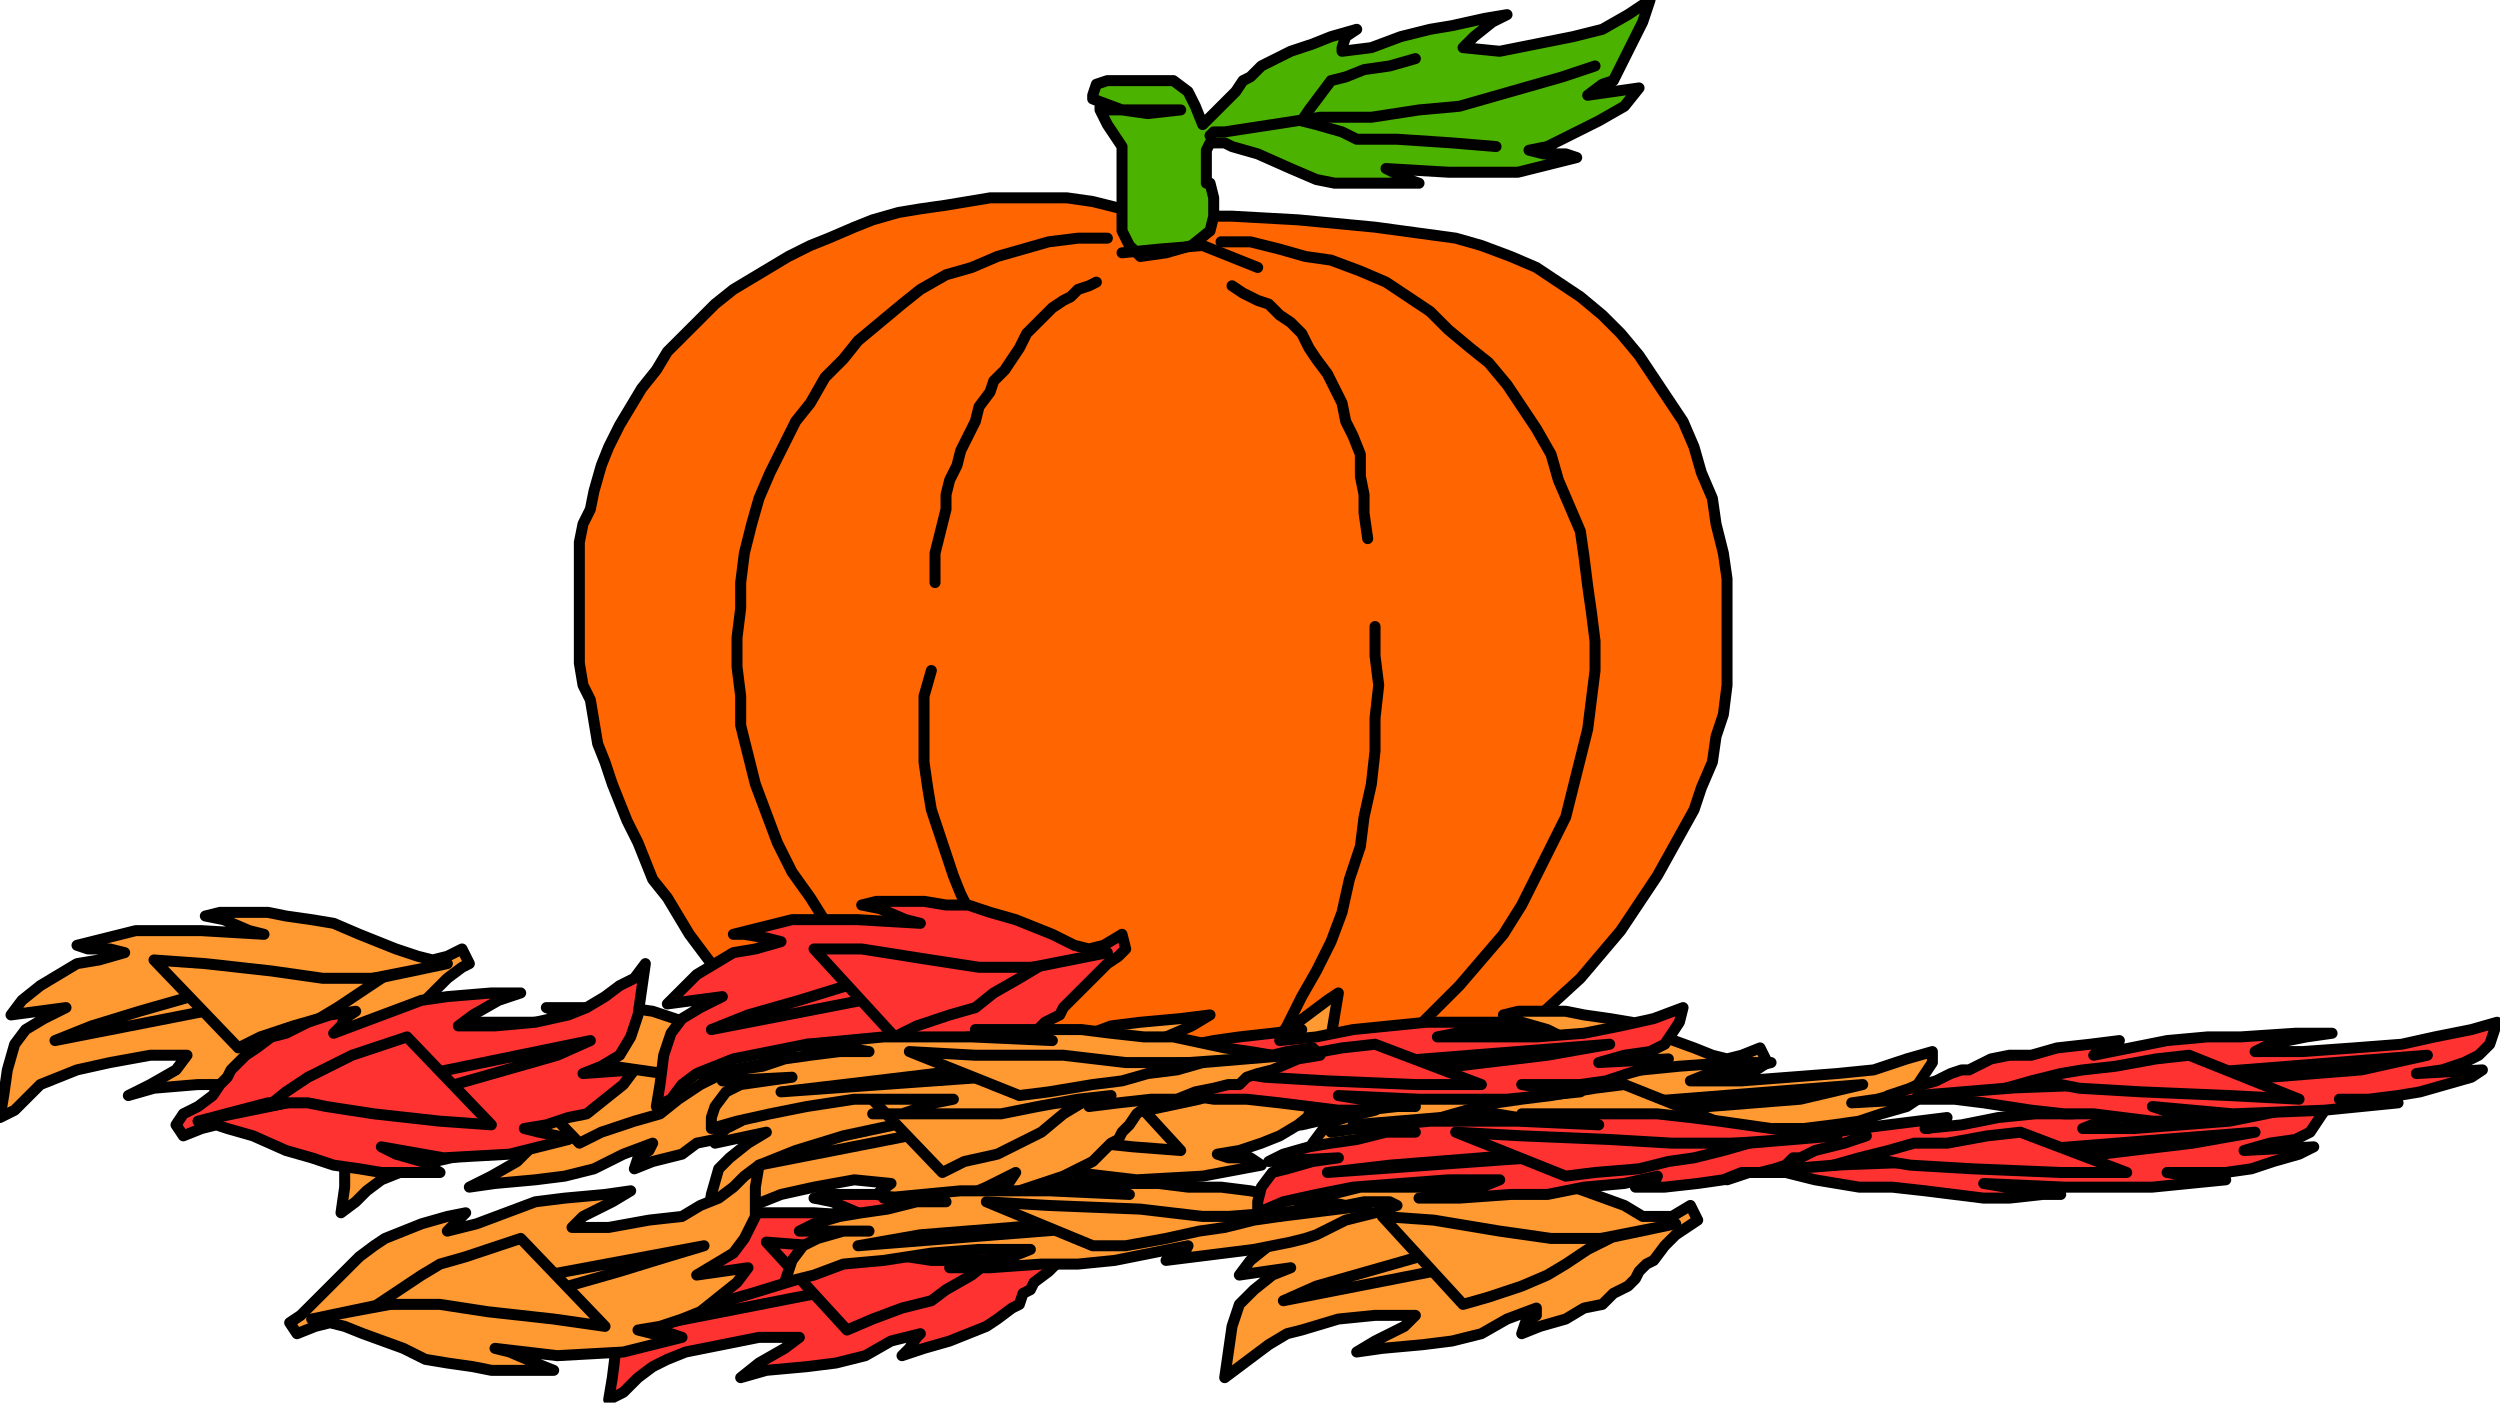
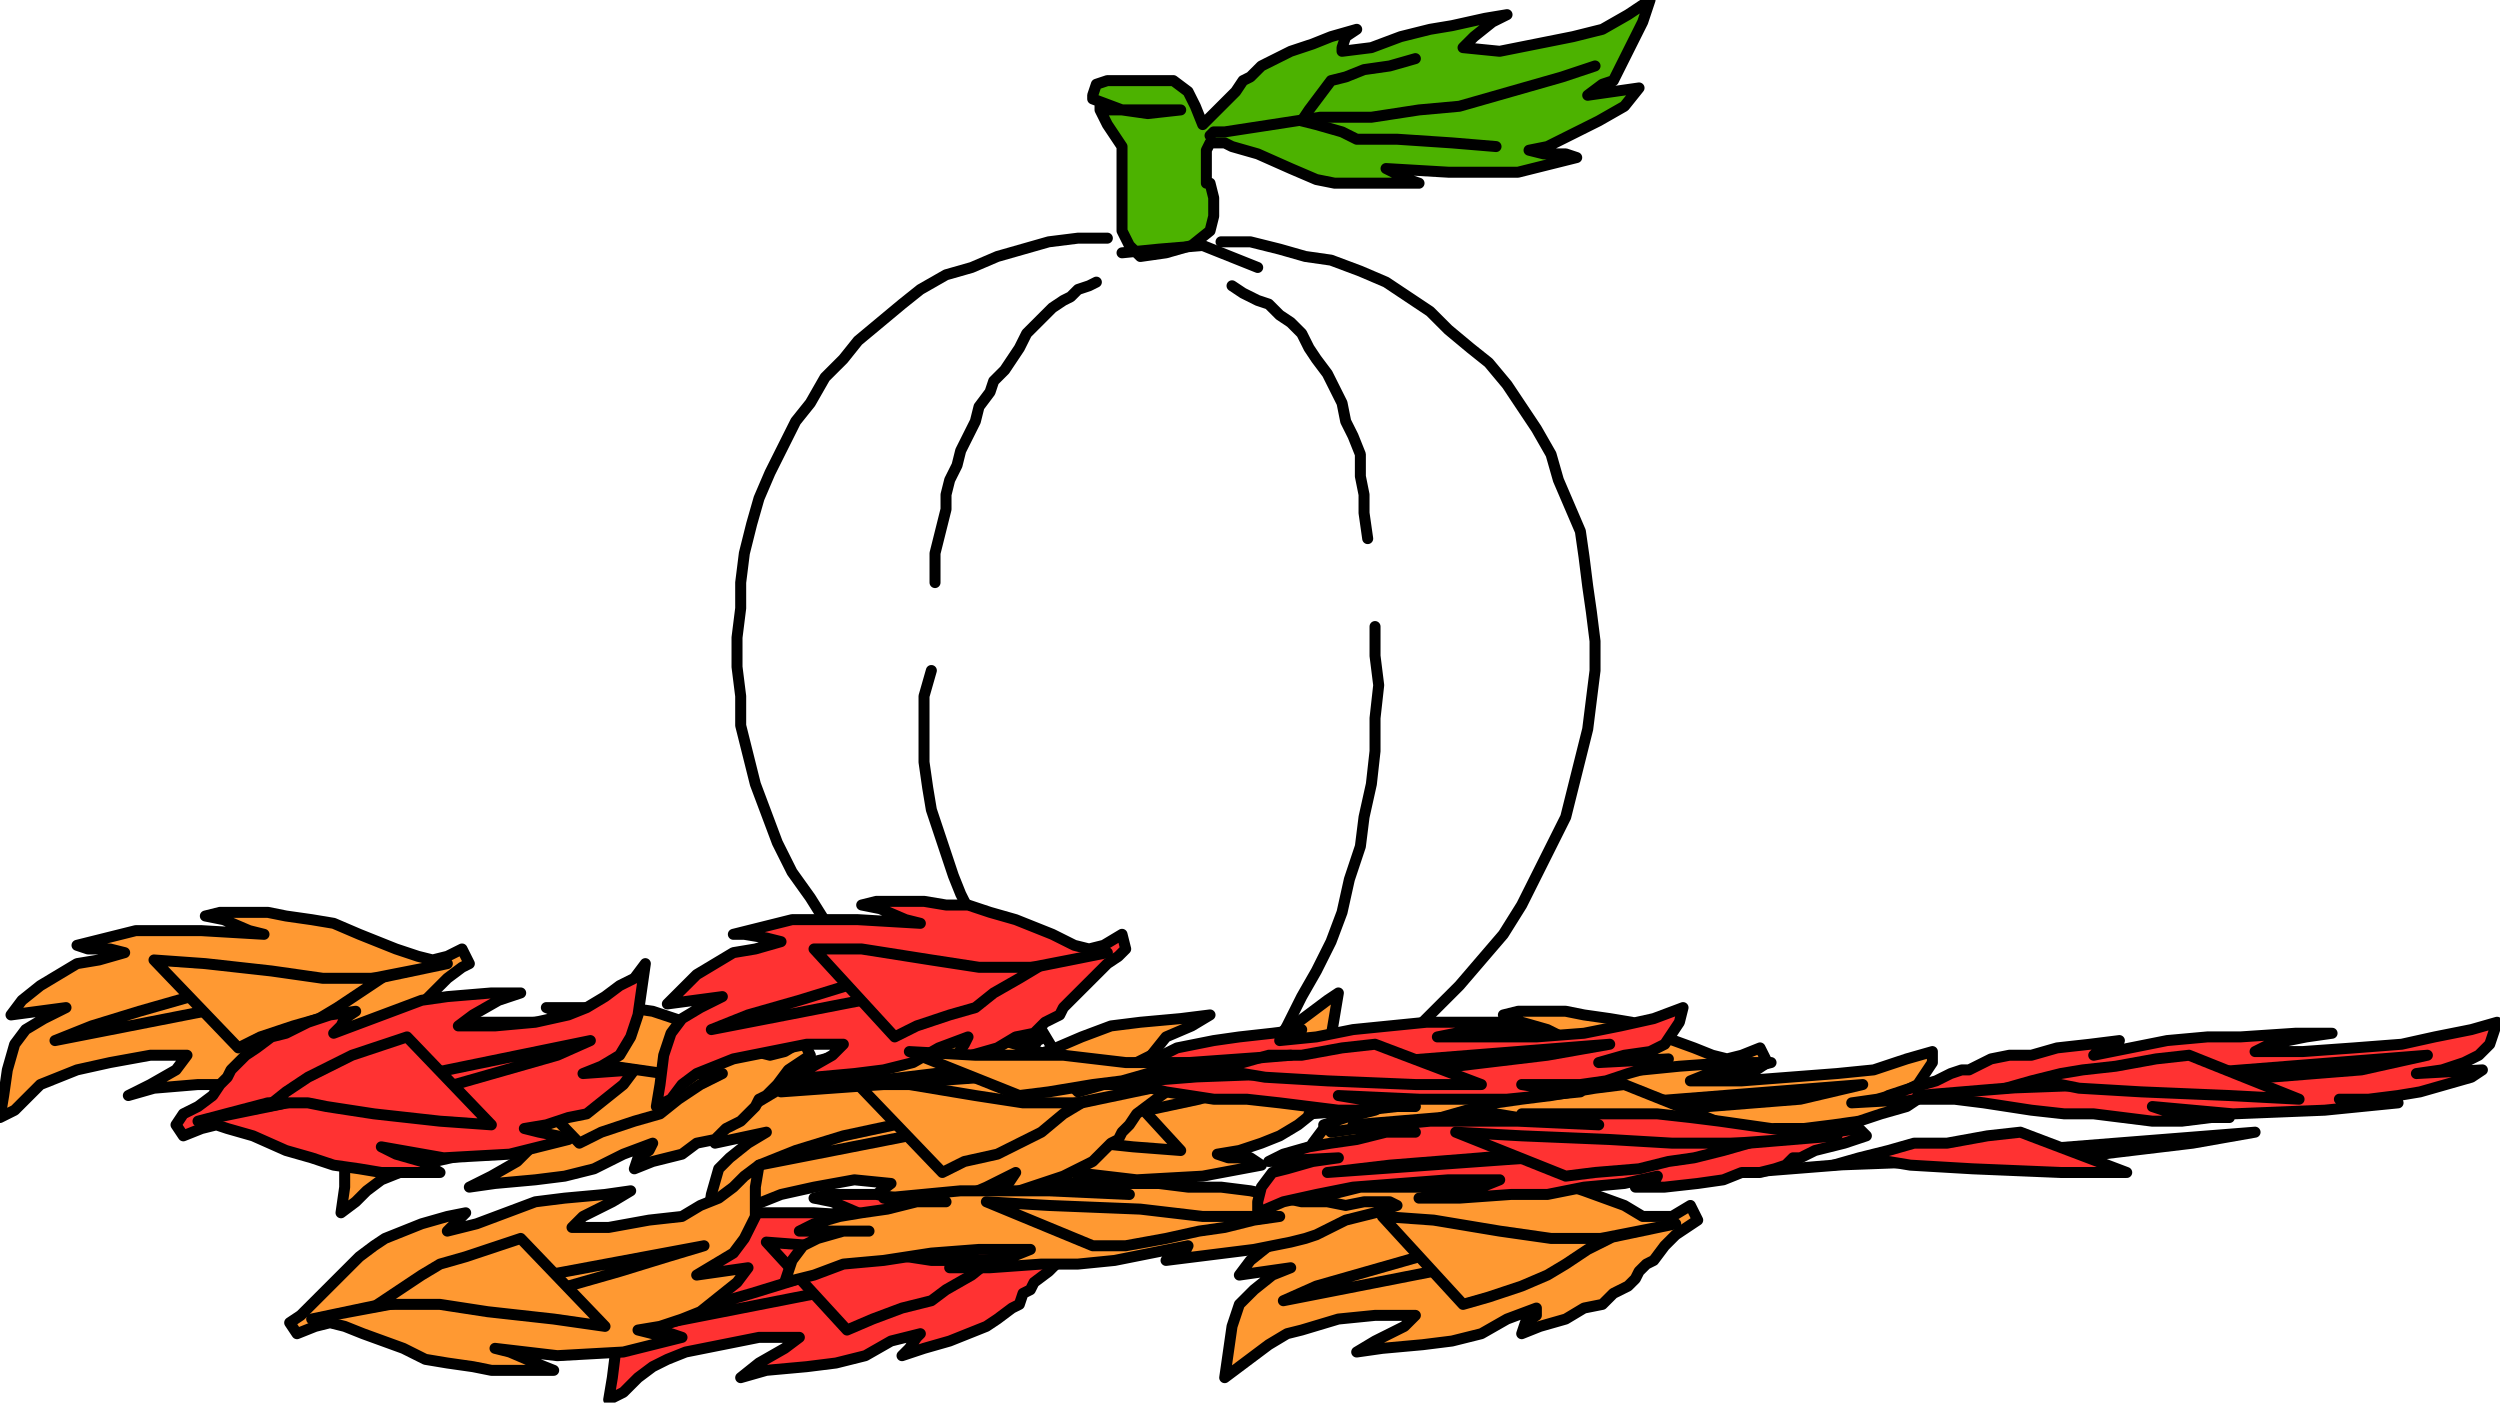
<svg xmlns="http://www.w3.org/2000/svg" xmlns:ns1="http://sodipodi.sourceforge.net/DTD/sodipodi-0.dtd" xmlns:ns2="http://www.inkscape.org/namespaces/inkscape" version="1.0" width="144.272mm" height="80.941mm" id="svg129" ns1:docname="STDA1640.WMF">
  <ns1:namedview pagecolor="#ffffff" bordercolor="#666666" borderopacity="1" objecttolerance="10" gridtolerance="10" guidetolerance="10" ns2:pageopacity="0" ns2:pageshadow="2" ns2:window-width="640" ns2:window-height="480" id="namedview131" />
  <defs id="defs3">
    <pattern id="WMFhbasepattern" patternUnits="userSpaceOnUse" width="6" height="6" x="0" y="0" />
  </defs>
-   <path style="fill:#ff6500;fill-rule:evenodd;fill-opacity:1;stroke:#000000;stroke-width:2.399px;stroke-linecap:round;stroke-linejoin:round;stroke-miterlimit:4;stroke-dasharray:none;stroke-opacity:1;" d="  M 255.925,47.95   L 250.326,46.351   L 244.728,45.552   L 238.33,43.954   L 232.732,43.155   L 227.133,43.155   L 222.335,43.155   L 215.937,43.155   L 211.138,43.954   L 206.339,44.753   L 200.741,45.552   L 195.942,46.351   L 190.344,47.95   L 186.345,49.548   L 180.747,51.946   L 176.748,53.544   L 171.949,55.941   L 167.951,58.339   L 163.952,60.736   L 159.953,63.134   L 155.954,66.33   L 152.755,69.527   L 148.756,73.523   L 145.557,76.72   L 143.158,80.715   L 139.959,84.711   L 137.56,88.707   L 135.16,92.703   L 132.761,97.498   L 131.161,101.494   L 129.562,107.088   L 129.562,107.088   L 128.762,111.084   L 127.163,114.28   L 126.363,118.276   L 126.363,123.071   L 126.363,127.067   L 126.363,131.063   L 126.363,135.858   L 126.363,139.853   L 126.363,144.648   L 127.163,149.443   L 128.762,152.64   L 129.562,157.435   L 130.362,162.23   L 131.961,166.226   L 133.561,171.021   L 135.16,175.017   L 136.76,179.012   L 139.159,183.807   L 140.759,187.803   L 142.358,191.799   L 145.557,195.795   L 147.957,199.791   L 150.356,203.786   L 152.755,206.983   L 155.154,210.18   L 158.353,213.376   L 161.553,216.573   L 164.752,219.77   L 167.951,222.966   L 171.15,226.163   L 174.349,228.56   L 177.548,230.159   L 180.747,233.355   L 183.946,234.954   L 187.145,236.552   L 191.144,238.15   L 194.343,239.749   L 198.342,239.749   L 202.341,241.347   L 202.341,241.347   L 208.739,242.146   L 215.937,242.945   L 224.734,244.544   L 233.531,246.142   L 243.129,246.142   L 253.526,246.941   L 263.123,246.941   L 274.319,246.142   L 283.917,245.343   L 294.314,242.945   L 305.51,239.749   L 315.907,234.954   L 325.504,229.36   L 335.102,222.167   L 344.699,213.376   L 353.496,202.987   L 361.494,191   L 369.491,176.615   L 369.491,176.615   L 371.091,171.82   L 373.49,166.226   L 374.29,160.632   L 375.89,155.837   L 376.689,149.443   L 376.689,143.849   L 376.689,138.255   L 376.689,131.862   L 376.689,126.268   L 375.89,120.674   L 374.29,114.28   L 373.49,108.686   L 371.091,103.092   L 369.491,97.498   L 367.092,91.904   L 363.893,87.109   L 360.694,82.314   L 357.495,77.519   L 353.496,72.724   L 349.497,68.728   L 344.699,64.732   L 339.9,61.535   L 335.102,58.339   L 329.503,55.941   L 323.105,53.544   L 317.507,51.946   L 317.507,51.946   L 299.912,49.548   L 283.117,47.95   L 268.721,47.151   L 259.124,47.151   L 255.925,47.95  z " id="path5" />
  <path style="fill:none;stroke:#000000;stroke-width:2.399px;stroke-linecap:round;stroke-linejoin:round;stroke-miterlimit:4;stroke-dasharray:none;stroke-opacity:1;" d="  M 241.529,51.946   L 235.131,51.946   L 228.733,52.745   L 223.134,54.343   L 217.536,55.941   L 211.938,58.339   L 206.339,59.937   L 200.741,63.134   L 196.742,66.33   L 191.944,70.326   L 187.145,74.322   L 183.946,78.318   L 179.947,82.314   L 176.748,87.908   L 173.549,91.904   L 170.35,98.297   L 167.951,103.092   L 165.551,108.686   L 163.952,114.28   L 162.352,120.674   L 161.553,127.067   L 161.553,132.661   L 160.753,139.054   L 160.753,145.448   L 161.553,151.841   L 161.553,158.234   L 163.152,164.627   L 164.752,171.021   L 167.151,177.414   L 169.55,183.807   L 172.749,190.201   L 176.748,195.795   L 180.747,202.188   L 184.746,207.782   L 190.344,213.376   L 195.143,219.77   L 200.741,225.364   L 207.139,230.159   L 214.337,235.753   L 222.335,239.749  " id="path7" />
  <path style="fill:none;stroke:#000000;stroke-width:2.399px;stroke-linecap:round;stroke-linejoin:round;stroke-miterlimit:4;stroke-dasharray:none;stroke-opacity:1;" d="  M 239.13,61.535   L 237.53,62.335   L 235.131,63.134   L 233.531,64.732   L 231.932,65.531   L 229.533,67.13   L 227.933,68.728   L 225.534,71.125   L 223.934,72.724   L 222.335,75.92   L 220.735,78.318   L 219.136,80.715   L 216.736,83.113   L 215.937,85.51   L 213.537,88.707   L 212.738,91.904   L 211.138,95.1   L 209.538,98.297   L 208.739,101.494   L 207.139,104.69   L 206.339,107.887   L 206.339,111.084   L 205.54,114.28   L 204.74,117.477   L 203.94,120.674   L 203.94,123.87   L 203.94,127.067  " id="path9" />
  <path style="fill:none;stroke:#000000;stroke-width:2.399px;stroke-linecap:round;stroke-linejoin:round;stroke-miterlimit:4;stroke-dasharray:none;stroke-opacity:1;" d="  M 203.14,146.247   L 201.541,151.841   L 201.541,156.636   L 201.541,161.431   L 201.541,166.226   L 202.341,171.82   L 203.14,176.615   L 204.74,181.41   L 206.339,186.205   L 207.939,191   L 209.538,194.996   L 211.938,199.791   L 213.537,203.786   L 215.937,208.581   L 219.136,213.376   L 221.535,216.573   L 223.934,220.569   L 227.133,224.565   L 229.533,228.56   L 232.732,231.757   L 235.931,235.753   L 238.33,238.95   L 241.529,241.347  " id="path11" />
  <path style="fill:#4cb200;fill-rule:evenodd;fill-opacity:1;stroke:#000000;stroke-width:2.399px;stroke-linecap:round;stroke-linejoin:round;stroke-miterlimit:4;stroke-dasharray:none;stroke-opacity:1;" d="  M 239.93,23.975   L 239.93,23.176   L 239.93,23.176   L 239.93,23.176   L 239.93,23.176   L 239.93,23.975   L 240.729,25.573   L 241.529,27.172   L 241.529,27.172   L 243.129,29.569   L 244.728,31.966   L 244.728,35.163   L 244.728,38.36   L 244.728,40.757   L 244.728,43.954   L 244.728,47.151   L 244.728,47.151   L 244.728,50.347   L 246.328,53.544   L 248.727,55.941   L 248.727,55.941   L 254.325,55.142   L 259.924,53.544   L 263.922,50.347   L 263.922,50.347   L 264.722,47.151   L 264.722,43.155   L 263.922,39.958   L 263.922,39.958   L 263.922,39.958   L 263.123,39.958   L 263.123,39.159   L 263.123,39.159   L 263.123,36.761   L 263.123,34.364   L 263.123,32.766   L 263.123,32.766   L 263.922,31.167   L 267.122,31.167   L 268.721,31.966   L 268.721,31.966   L 274.319,33.565   L 281.517,36.761   L 287.116,39.159   L 287.116,39.159   L 291.114,39.958   L 296.713,39.958   L 299.912,39.958   L 299.912,39.958   L 303.111,39.958   L 307.11,39.958   L 309.509,39.958   L 309.509,39.958   L 307.11,39.159   L 303.911,37.561   L 302.311,36.761   L 302.311,36.761   L 315.907,37.561   L 331.103,37.561   L 343.899,34.364   L 343.899,34.364   L 341.5,33.565   L 336.701,33.565   L 333.502,32.766   L 333.502,32.766   L 337.501,31.966   L 340.7,30.368   L 343.899,28.77   L 343.899,28.77   L 348.698,26.372   L 354.296,23.176   L 357.495,19.18   L 357.495,19.18   L 346.298,20.778   L 349.497,18.381   L 351.897,17.582   L 353.496,14.385   L 353.496,14.385   L 355.895,9.59   L 358.295,4.795   L 359.894,0   L 359.894,0   L 355.096,3.197   L 349.497,6.393   L 343.099,7.992   L 343.099,7.992   L 335.102,9.59   L 327.104,11.188   L 319.106,10.389   L 319.106,10.389   L 321.506,7.992   L 325.504,4.795   L 328.703,3.197   L 328.703,3.197   L 323.905,3.996   L 316.707,5.594   L 311.908,6.393   L 311.908,6.393   L 305.51,7.992   L 299.112,10.389   L 292.714,11.188   L 292.714,11.188   L 292.714,10.389   L 293.514,7.992   L 295.913,6.393   L 295.913,6.393   L 290.315,7.992   L 286.316,9.59   L 281.517,11.188   L 281.517,11.188   L 278.318,12.787   L 275.119,14.385   L 272.72,16.782   L 272.72,16.782   L 271.12,17.582   L 269.521,19.979   L 268.721,20.778   L 268.721,20.778   L 262.323,27.172   L 260.723,23.176   L 259.124,19.979   L 255.925,17.582   L 255.925,17.582   L 251.126,17.582   L 247.127,17.582   L 241.529,17.582   L 241.529,17.582   L 239.13,18.381   L 238.33,20.778   L 238.33,21.577   L 238.33,21.577   L 244.728,23.975   L 250.326,24.774   L 257.524,23.975  z " id="path13" />
  <path style="fill:none;stroke:#000000;stroke-width:2.399px;stroke-linecap:round;stroke-linejoin:round;stroke-miterlimit:4;stroke-dasharray:none;stroke-opacity:1;" d="  M 263.922,29.569   L 264.722,28.77   L 266.322,28.77   L 267.122,28.77   L 267.122,28.77   L 277.518,27.172   L 287.915,25.573   L 299.112,25.573   L 309.509,23.975   L 309.509,23.975   L 318.306,23.176   L 329.503,19.979   L 340.7,16.782   L 347.898,14.385  " id="path15" />
  <path style="fill:none;stroke:#000000;stroke-width:2.399px;stroke-linecap:round;stroke-linejoin:round;stroke-miterlimit:4;stroke-dasharray:none;stroke-opacity:1;" d="  M 308.709,12.787   L 303.111,14.385   L 297.513,15.184   L 293.514,16.782   L 293.514,16.782   L 290.315,17.582   L 287.915,20.778   L 285.516,23.975   L 283.917,26.372   L 283.917,26.372   L 287.116,27.172   L 292.714,28.77   L 295.913,30.368   L 295.913,30.368   L 304.71,30.368   L 316.707,31.167   L 326.304,31.966  " id="path17" />
  <path style="fill:none;stroke:#000000;stroke-width:2.399px;stroke-linecap:round;stroke-linejoin:round;stroke-miterlimit:4;stroke-dasharray:none;stroke-opacity:1;" d="  M 266.322,52.745   L 272.72,52.745   L 279.118,54.343   L 284.716,55.941   L 290.315,56.741   L 296.713,59.138   L 302.311,61.535   L 307.11,64.732   L 311.908,67.929   L 315.907,71.925   L 320.706,75.92   L 324.705,79.117   L 328.703,83.912   L 331.902,88.707   L 335.102,93.502   L 338.301,99.096   L 339.9,104.69   L 342.299,110.284   L 344.699,115.879   L 345.498,121.473   L 346.298,127.866   L 347.098,133.46   L 347.898,139.853   L 347.898,146.247   L 347.098,152.64   L 346.298,159.033   L 344.699,165.427   L 343.099,171.82   L 341.5,178.213   L 338.301,184.606   L 335.102,191   L 331.902,197.393   L 327.904,203.786   L 323.105,209.381   L 318.306,214.975   L 312.708,220.569   L 307.11,226.163   L 300.712,231.757   L 293.514,236.552   L 286.316,241.347  " id="path19" />
  <path style="fill:none;stroke:#000000;stroke-width:2.399px;stroke-linecap:round;stroke-linejoin:round;stroke-miterlimit:4;stroke-dasharray:none;stroke-opacity:1;" d="  M 268.721,62.335   L 271.12,63.933   L 274.319,65.531   L 276.719,66.33   L 279.118,68.728   L 281.517,70.326   L 283.917,72.724   L 285.516,75.92   L 287.116,78.318   L 289.515,81.515   L 291.114,84.711   L 292.714,87.908   L 293.514,91.904   L 295.113,95.1   L 296.713,99.096   L 296.713,103.891   L 297.513,107.887   L 297.513,111.883   L 298.312,117.477  " id="path21" />
  <path style="fill:none;stroke:#000000;stroke-width:2.399px;stroke-linecap:round;stroke-linejoin:round;stroke-miterlimit:4;stroke-dasharray:none;stroke-opacity:1;" d="  M 299.912,136.657   L 299.912,143.05   L 300.712,149.443   L 299.912,156.636   L 299.912,163.828   L 299.112,171.021   L 297.513,178.213   L 296.713,184.606   L 294.314,191.799   L 292.714,198.991   L 290.315,205.385   L 287.116,211.778   L 283.917,217.372   L 280.718,223.765   L 277.518,229.36   L 274.319,234.155   L 270.321,238.95   L 266.322,242.945  " id="path23" />
  <path style="fill:none;stroke:#000000;stroke-width:2.399px;stroke-linecap:round;stroke-linejoin:round;stroke-miterlimit:4;stroke-dasharray:none;stroke-opacity:1;" d="  M 244.728,55.142   L 252.726,54.343   L 262.323,53.544   L 274.319,58.339  " id="path25" />
  <path style="fill:#ff9932;fill-rule:evenodd;fill-opacity:1;stroke:#000000;stroke-width:2.399px;stroke-linecap:round;stroke-linejoin:round;stroke-miterlimit:4;stroke-dasharray:none;stroke-opacity:1;" d="  M 277.518,239.749   L 282.317,238.15   L 286.316,234.954   L 288.715,232.556   L 288.715,232.556   L 290.315,226.163   L 291.114,221.368   L 291.914,216.573   L 291.914,216.573   L 289.515,218.171   L 286.316,220.569   L 283.117,222.966   L 279.118,225.364   L 275.119,226.163   L 275.119,226.163   L 267.122,228.56   L 259.124,230.159   L 251.126,230.159   L 251.126,230.159   L 254.325,226.163   L 259.924,223.765   L 263.922,221.368   L 263.922,221.368   L 257.524,222.167   L 248.727,222.966   L 242.329,223.765   L 242.329,223.765   L 235.931,226.163   L 230.332,228.56   L 223.934,230.958   L 223.934,230.958   L 224.734,229.36   L 226.334,226.962   L 227.933,226.163   L 227.933,226.163   L 223.134,226.962   L 218.336,229.36   L 213.537,230.159   L 213.537,230.159   L 209.538,232.556   L 207.139,234.155   L 204.74,236.552   L 204.74,236.552   L 203.14,237.351   L 201.541,238.95   L 199.941,239.749   L 199.941,239.749   L 199.142,242.146   L 196.742,243.744   L 193.543,246.142   L 191.144,249.339   L 189.544,250.138   L 189.544,250.138   L 190.344,253.334   L 194.343,250.937   L 197.542,250.937   L 200.741,251.736   L 200.741,251.736   L 205.54,253.334   L 213.537,255.732   L 219.136,258.129   L 219.136,258.129   L 223.934,258.929   L 228.733,260.527   L 233.531,261.326   L 233.531,261.326   L 238.33,261.326   L 243.928,260.527   L 247.127,260.527   L 247.127,260.527   L 243.129,258.929   L 237.53,257.33   L 234.331,255.732   L 234.331,255.732   L 247.927,257.33   L 262.323,256.531   L 275.119,254.134   L 275.119,254.134   L 272.72,252.535   L 267.921,252.535   L 265.522,251.736   L 265.522,251.736   L 270.321,250.937   L 275.119,249.339   L 279.118,247.74   L 279.118,247.74   L 283.117,245.343   L 287.116,242.146   L 289.515,238.95   L 289.515,238.95   L 277.518,239.749  z " id="path27" />
  <path style="fill:#ff9932;fill-rule:evenodd;fill-opacity:1;stroke:#000000;stroke-width:2.399px;stroke-linecap:round;stroke-linejoin:round;stroke-miterlimit:4;stroke-dasharray:none;stroke-opacity:1;" d="  M 193.543,249.339   L 209.538,246.142   L 225.534,245.343   L 241.529,243.744   L 241.529,243.744   L 250.326,242.146   L 261.523,239.749   L 271.92,236.552   L 279.918,233.355  z " id="path29" />
  <path style="fill:#ff9932;fill-rule:evenodd;fill-opacity:1;stroke:#000000;stroke-width:2.399px;stroke-linecap:round;stroke-linejoin:round;stroke-miterlimit:4;stroke-dasharray:none;stroke-opacity:1;" d="  M 239.93,231.757   L 235.131,233.355   L 227.933,235.753   L 222.335,238.15   L 222.335,238.15   L 218.336,239.749   L 212.738,243.744   L 208.739,246.142   L 208.739,246.142   L 212.738,246.142   L 218.336,246.142   L 222.335,246.142   L 222.335,246.142   L 231.932,248.539   L 247.127,250.138   L 257.524,250.937  z " id="path31" />
  <path style="fill:#ff9932;fill-rule:evenodd;fill-opacity:1;stroke:#000000;stroke-width:2.399px;stroke-linecap:round;stroke-linejoin:round;stroke-miterlimit:4;stroke-dasharray:none;stroke-opacity:1;" d="  M 167.151,246.941   L 163.152,249.339   L 159.153,252.535   L 156.754,254.933   L 156.754,254.933   L 155.154,260.527   L 154.355,266.121   L 153.555,271.715   L 153.555,271.715   L 155.954,268.519   L 159.153,266.121   L 162.352,263.724   L 166.351,262.125   L 170.35,260.527   L 170.35,260.527   L 177.548,258.929   L 186.345,257.33   L 194.343,258.129   L 194.343,258.129   L 191.144,260.527   L 185.545,262.924   L 180.747,265.322   L 180.747,265.322   L 187.145,265.322   L 196.742,264.523   L 202.341,262.924   L 202.341,262.924   L 209.538,261.326   L 215.137,258.929   L 221.535,255.732   L 221.535,255.732   L 219.935,258.129   L 219.136,259.728   L 216.736,261.326   L 216.736,261.326   L 222.335,259.728   L 227.133,258.129   L 231.932,256.531   L 231.932,256.531   L 235.131,254.933   L 238.33,253.334   L 240.729,250.937   L 240.729,250.937   L 242.329,249.339   L 243.928,248.539   L 244.728,246.941   L 244.728,246.941   L 246.328,245.343   L 247.927,242.945   L 251.126,240.548   L 254.325,238.15   L 255.925,236.552   L 255.925,236.552   L 254.325,234.155   L 251.126,236.552   L 247.927,236.552   L 244.728,236.552   L 244.728,236.552   L 239.13,233.355   L 231.932,230.958   L 226.334,229.36   L 226.334,229.36   L 221.535,227.761   L 215.937,226.163   L 211.138,226.163   L 211.138,226.163   L 206.339,226.163   L 201.541,226.163   L 198.342,226.163   L 198.342,226.163   L 202.341,227.761   L 207.939,230.159   L 211.138,231.757   L 211.138,231.757   L 197.542,230.159   L 183.146,230.159   L 170.35,233.355   L 170.35,233.355   L 172.749,234.155   L 177.548,234.954   L 179.947,235.753   L 179.947,235.753   L 175.149,236.552   L 170.35,237.351   L 166.351,239.749   L 166.351,239.749   L 162.352,242.146   L 158.353,245.343   L 155.954,249.339   L 155.954,249.339   L 167.151,246.941  z " id="path33" />
  <path style="fill:#ff9932;fill-rule:evenodd;fill-opacity:1;stroke:#000000;stroke-width:2.399px;stroke-linecap:round;stroke-linejoin:round;stroke-miterlimit:4;stroke-dasharray:none;stroke-opacity:1;" d="  M 251.126,237.351   L 235.931,240.548   L 219.136,242.146   L 203.94,242.945   L 203.94,242.945   L 195.143,245.343   L 183.946,247.74   L 173.549,250.937   L 165.551,254.134  z " id="path35" />
  <path style="fill:#ff9932;fill-rule:evenodd;fill-opacity:1;stroke:#000000;stroke-width:2.399px;stroke-linecap:round;stroke-linejoin:round;stroke-miterlimit:4;stroke-dasharray:none;stroke-opacity:1;" d="  M 205.54,255.732   L 210.338,253.334   L 217.536,251.736   L 222.335,249.339   L 222.335,249.339   L 227.133,246.941   L 231.932,242.945   L 235.931,240.548   L 235.931,240.548   L 232.732,240.548   L 227.133,240.548   L 223.134,240.548   L 223.134,240.548   L 212.738,238.95   L 198.342,236.552   L 187.145,236.552  z " id="path37" />
  <path style="fill:#ff9932;fill-rule:evenodd;fill-opacity:1;stroke:#000000;stroke-width:2.399px;stroke-linecap:round;stroke-linejoin:round;stroke-miterlimit:4;stroke-dasharray:none;stroke-opacity:1;" d="  M 87.974,240.548   L 83.975,242.945   L 79.977,245.343   L 77.577,248.539   L 77.577,248.539   L 75.178,253.334   L 75.178,258.929   L 74.378,264.523   L 74.378,264.523   L 77.577,262.125   L 79.977,259.728   L 83.176,257.33   L 87.174,255.732   L 91.173,254.134   L 91.173,254.134   L 98.371,252.535   L 107.169,250.937   L 115.166,250.937   L 115.166,250.937   L 112.767,253.334   L 107.169,256.531   L 102.37,258.929   L 102.37,258.929   L 107.968,258.129   L 116.766,257.33   L 123.164,256.531   L 123.164,256.531   L 129.562,254.933   L 135.96,251.736   L 142.358,249.339   L 142.358,249.339   L 141.558,250.937   L 139.159,252.535   L 138.359,254.933   L 138.359,254.933   L 142.358,253.334   L 148.756,251.736   L 151.955,249.339   L 151.955,249.339   L 155.954,248.539   L 158.353,246.142   L 161.553,244.544   L 161.553,244.544   L 163.152,242.945   L 164.752,241.347   L 165.551,239.749   L 165.551,239.749   L 167.151,238.95   L 169.55,236.552   L 171.949,233.355   L 174.349,231.757   L 176.748,230.159   L 176.748,230.159   L 175.149,226.962   L 171.15,229.36   L 167.951,230.159   L 164.752,229.36   L 164.752,229.36   L 160.753,226.962   L 151.955,223.765   L 147.157,222.167   L 147.157,222.167   L 142.358,220.569   L 136.76,219.77   L 132.761,219.77   L 132.761,219.77   L 127.962,219.77   L 122.364,219.77   L 119.165,219.77   L 119.165,219.77   L 123.164,221.368   L 128.762,222.966   L 131.961,224.565   L 131.961,224.565   L 118.365,222.966   L 103.969,222.966   L 91.173,226.163   L 91.173,226.163   L 93.573,226.962   L 97.571,227.761   L 100.77,228.56   L 100.77,228.56   L 95.972,230.159   L 91.173,230.958   L 87.174,233.355   L 87.174,233.355   L 83.176,235.753   L 79.177,238.95   L 76.777,242.146   L 76.777,242.146   L 87.974,240.548  z " id="path39" />
-   <path style="fill:#ff9932;fill-rule:evenodd;fill-opacity:1;stroke:#000000;stroke-width:2.399px;stroke-linecap:round;stroke-linejoin:round;stroke-miterlimit:4;stroke-dasharray:none;stroke-opacity:1;" d="  M 171.949,230.958   L 156.754,234.155   L 139.959,235.753   L 124.763,236.552   L 124.763,236.552   L 115.966,238.15   L 104.769,241.347   L 94.372,244.544   L 86.375,247.74  z " id="path41" />
  <path style="fill:#ff9932;fill-rule:evenodd;fill-opacity:1;stroke:#000000;stroke-width:2.399px;stroke-linecap:round;stroke-linejoin:round;stroke-miterlimit:4;stroke-dasharray:none;stroke-opacity:1;" d="  M 126.363,249.339   L 131.161,246.941   L 138.359,244.544   L 143.958,242.945   L 143.958,242.945   L 147.957,239.749   L 152.755,236.552   L 157.554,234.155   L 157.554,234.155   L 153.555,234.155   L 147.957,234.155   L 144.757,234.155   L 144.757,234.155   L 133.561,232.556   L 119.165,230.159   L 107.968,230.159  z " id="path43" />
  <path style="fill:#ff3232;fill-rule:evenodd;fill-opacity:1;stroke:#000000;stroke-width:2.399px;stroke-linecap:round;stroke-linejoin:round;stroke-miterlimit:4;stroke-dasharray:none;stroke-opacity:1;" d="  M 157.554,217.372   L 152.755,219.77   L 148.756,222.167   L 146.357,225.364   L 146.357,225.364   L 144.757,230.159   L 143.958,236.552   L 143.158,241.347   L 143.158,241.347   L 146.357,239.749   L 148.756,236.552   L 151.955,234.155   L 155.954,232.556   L 159.953,230.958   L 159.953,230.958   L 167.951,229.36   L 175.948,227.761   L 183.946,227.761   L 183.946,227.761   L 181.547,230.159   L 175.948,233.355   L 171.15,236.552   L 171.15,236.552   L 177.548,234.954   L 186.345,234.155   L 192.743,233.355   L 192.743,233.355   L 199.142,231.757   L 204.74,228.56   L 211.138,226.163   L 211.138,226.163   L 210.338,227.761   L 208.739,230.159   L 207.139,231.757   L 207.139,231.757   L 211.938,230.159   L 217.536,228.56   L 221.535,226.163   L 221.535,226.163   L 225.534,225.364   L 227.933,222.966   L 231.132,221.368   L 231.132,221.368   L 231.932,219.77   L 233.531,218.171   L 235.131,216.573   L 235.131,216.573   L 235.931,215.774   L 238.33,213.376   L 241.529,210.18   L 243.928,208.581   L 245.528,206.983   L 245.528,206.983   L 244.728,203.786   L 240.729,206.184   L 237.53,206.983   L 234.331,206.184   L 234.331,206.184   L 229.533,203.786   L 221.535,200.59   L 215.937,198.991   L 215.937,198.991   L 211.138,197.393   L 206.339,197.393   L 201.541,196.594   L 201.541,196.594   L 196.742,196.594   L 191.144,196.594   L 187.945,197.393   L 187.945,197.393   L 191.944,198.192   L 197.542,200.59   L 200.741,201.389   L 200.741,201.389   L 187.145,200.59   L 172.749,200.59   L 159.953,203.786   L 159.953,203.786   L 162.352,203.786   L 167.151,204.586   L 170.35,205.385   L 170.35,205.385   L 164.752,206.983   L 159.953,207.782   L 155.954,210.18   L 155.954,210.18   L 151.955,212.577   L 148.756,215.774   L 145.557,218.97   L 145.557,218.97   L 157.554,217.372  z " id="path45" />
  <path style="fill:#ff3232;fill-rule:evenodd;fill-opacity:1;stroke:#000000;stroke-width:2.399px;stroke-linecap:round;stroke-linejoin:round;stroke-miterlimit:4;stroke-dasharray:none;stroke-opacity:1;" d="  M 241.529,207.782   L 225.534,210.979   L 209.538,212.577   L 193.543,213.376   L 193.543,213.376   L 184.746,214.975   L 174.349,218.171   L 163.152,221.368   L 155.154,224.565  z " id="path47" />
  <path style="fill:#ff3232;fill-rule:evenodd;fill-opacity:1;stroke:#000000;stroke-width:2.399px;stroke-linecap:round;stroke-linejoin:round;stroke-miterlimit:4;stroke-dasharray:none;stroke-opacity:1;" d="  M 195.143,226.163   L 199.941,223.765   L 207.139,221.368   L 212.738,219.77   L 212.738,219.77   L 216.736,216.573   L 222.335,213.376   L 226.334,210.979   L 226.334,210.979   L 222.335,210.979   L 216.736,210.979   L 213.537,210.979   L 213.537,210.979   L 203.14,209.381   L 187.945,206.983   L 177.548,206.983  z " id="path49" />
  <path style="fill:#ff9932;fill-rule:evenodd;fill-opacity:1;stroke:#000000;stroke-width:2.399px;stroke-linecap:round;stroke-linejoin:round;stroke-miterlimit:4;stroke-dasharray:none;stroke-opacity:1;" d="  M 281.517,276.51   L 277.518,278.108   L 273.52,281.305   L 270.321,284.502   L 270.321,284.502   L 268.721,289.297   L 267.921,294.891   L 267.122,300.485   L 267.122,300.485   L 270.321,298.088   L 273.52,295.69   L 276.719,293.293   L 280.718,290.895   L 283.917,290.096   L 283.917,290.096   L 291.914,287.698   L 299.912,286.899   L 308.709,286.899   L 308.709,286.899   L 306.31,289.297   L 299.912,292.493   L 295.913,294.891   L 295.913,294.891   L 301.511,294.092   L 310.309,293.293   L 316.707,292.493   L 316.707,292.493   L 323.105,290.895   L 328.703,287.698   L 335.102,285.301   L 335.102,285.301   L 335.102,286.899   L 332.702,288.498   L 331.902,290.895   L 331.902,290.895   L 335.901,289.297   L 341.5,287.698   L 345.498,285.301   L 345.498,285.301   L 349.497,284.502   L 351.897,282.104   L 355.096,280.506   L 355.096,280.506   L 356.695,278.908   L 357.495,277.309   L 359.095,275.711   L 359.095,275.711   L 360.694,274.912   L 363.093,271.715   L 365.493,269.318   L 367.892,267.719   L 370.291,266.121   L 370.291,266.121   L 368.692,262.924   L 364.693,265.322   L 361.494,265.322   L 358.295,265.322   L 358.295,265.322   L 354.296,262.924   L 345.498,259.728   L 340.7,258.129   L 340.7,258.129   L 335.102,256.531   L 330.303,255.732   L 325.504,255.732   L 325.504,255.732   L 321.506,255.732   L 315.907,255.732   L 312.708,255.732   L 312.708,255.732   L 315.907,257.33   L 322.305,258.929   L 325.504,260.527   L 325.504,260.527   L 311.908,258.929   L 296.713,258.929   L 283.917,262.125   L 283.917,262.125   L 287.116,262.924   L 291.114,263.724   L 294.314,264.523   L 294.314,264.523   L 289.515,265.322   L 283.917,266.92   L 280.718,268.519   L 280.718,268.519   L 276.719,271.715   L 272.72,274.912   L 270.321,278.108   L 270.321,278.108   L 281.517,276.51  z " id="path51" />
  <path style="fill:#ff9932;fill-rule:evenodd;fill-opacity:1;stroke:#000000;stroke-width:2.399px;stroke-linecap:round;stroke-linejoin:round;stroke-miterlimit:4;stroke-dasharray:none;stroke-opacity:1;" d="  M 365.493,266.92   L 350.297,270.117   L 333.502,271.715   L 318.306,272.514   L 318.306,272.514   L 309.509,274.113   L 298.312,277.309   L 287.116,280.506   L 279.918,283.703  z " id="path53" />
  <path style="fill:#ff9932;fill-rule:evenodd;fill-opacity:1;stroke:#000000;stroke-width:2.399px;stroke-linecap:round;stroke-linejoin:round;stroke-miterlimit:4;stroke-dasharray:none;stroke-opacity:1;" d="  M 319.106,284.502   L 324.705,282.903   L 331.902,280.506   L 337.501,278.108   L 337.501,278.108   L 341.5,275.711   L 346.298,272.514   L 351.097,270.117   L 351.097,270.117   L 347.098,270.117   L 341.5,270.117   L 338.301,270.117   L 338.301,270.117   L 327.104,268.519   L 312.708,266.121   L 301.511,265.322  z " id="path55" />
  <path style="fill:#ff3232;fill-rule:evenodd;fill-opacity:1;stroke:#000000;stroke-width:2.399px;stroke-linecap:round;stroke-linejoin:round;stroke-miterlimit:4;stroke-dasharray:none;stroke-opacity:1;" d="  M 147.157,281.305   L 142.358,283.703   L 139.159,286.1   L 135.96,289.297   L 135.96,289.297   L 134.361,294.092   L 133.561,300.485   L 132.761,305.28   L 132.761,305.28   L 135.96,303.682   L 139.159,300.485   L 142.358,298.088   L 145.557,296.489   L 149.556,294.891   L 149.556,294.891   L 157.554,293.293   L 165.551,291.694   L 174.349,291.694   L 174.349,291.694   L 171.15,294.092   L 165.551,297.288   L 161.553,300.485   L 161.553,300.485   L 167.151,298.887   L 175.948,298.088   L 182.346,297.288   L 182.346,297.288   L 188.745,295.69   L 194.343,292.493   L 200.741,290.895   L 200.741,290.895   L 199.941,291.694   L 198.342,294.092   L 196.742,295.69   L 196.742,295.69   L 201.541,294.092   L 207.139,292.493   L 211.138,290.895   L 211.138,290.895   L 215.137,289.297   L 217.536,287.698   L 220.735,285.301   L 220.735,285.301   L 222.335,284.502   L 223.134,282.104   L 224.734,281.305   L 224.734,281.305   L 225.534,279.707   L 228.733,277.309   L 231.132,274.912   L 233.531,272.514   L 235.131,271.715   L 235.131,271.715   L 234.331,268.519   L 230.332,270.117   L 227.133,270.916   L 223.934,270.117   L 223.934,270.117   L 219.136,268.519   L 211.138,265.322   L 206.339,262.924   L 206.339,262.924   L 200.741,262.125   L 195.942,261.326   L 191.144,260.527   L 191.144,260.527   L 187.145,260.527   L 180.747,260.527   L 177.548,261.326   L 177.548,261.326   L 181.547,262.125   L 187.145,264.523   L 190.344,265.322   L 190.344,265.322   L 177.548,264.523   L 162.352,264.523   L 149.556,267.719   L 149.556,267.719   L 151.955,268.519   L 156.754,268.519   L 159.953,269.318   L 159.953,269.318   L 155.154,270.916   L 149.556,271.715   L 145.557,274.113   L 145.557,274.113   L 142.358,276.51   L 138.359,279.707   L 135.96,282.903   L 135.96,282.903   L 147.157,281.305  z " id="path57" />
  <path style="fill:#ff3232;fill-rule:evenodd;fill-opacity:1;stroke:#000000;stroke-width:2.399px;stroke-linecap:round;stroke-linejoin:round;stroke-miterlimit:4;stroke-dasharray:none;stroke-opacity:1;" d="  M 231.132,271.715   L 215.937,274.912   L 199.142,276.51   L 183.946,278.108   L 183.946,278.108   L 174.349,278.908   L 163.952,282.104   L 152.755,285.301   L 145.557,288.498  z " id="path59" />
  <path style="fill:#ff3232;fill-rule:evenodd;fill-opacity:1;stroke:#000000;stroke-width:2.399px;stroke-linecap:round;stroke-linejoin:round;stroke-miterlimit:4;stroke-dasharray:none;stroke-opacity:1;" d="  M 184.746,290.096   L 190.344,287.698   L 196.742,285.301   L 203.14,283.703   L 203.14,283.703   L 206.339,281.305   L 211.938,278.108   L 215.937,274.912   L 215.937,274.912   L 212.738,274.912   L 206.339,274.912   L 203.14,274.912   L 203.14,274.912   L 192.743,273.314   L 177.548,271.715   L 167.151,270.916  z " id="path61" />
  <path style="fill:#ff9932;fill-rule:evenodd;fill-opacity:1;stroke:#000000;stroke-width:2.399px;stroke-linecap:round;stroke-linejoin:round;stroke-miterlimit:4;stroke-dasharray:none;stroke-opacity:1;" d="  M 296.713,242.146   L 292.714,243.744   L 288.715,246.142   L 286.316,249.339   L 286.316,249.339   L 283.917,254.933   L 283.917,260.527   L 283.117,265.322   L 283.117,265.322   L 286.316,263.724   L 288.715,261.326   L 291.914,258.929   L 295.913,256.531   L 299.912,255.732   L 299.912,255.732   L 307.11,253.334   L 315.907,252.535   L 323.905,252.535   L 323.905,252.535   L 321.506,254.933   L 315.907,258.129   L 311.109,260.527   L 311.109,260.527   L 316.707,258.929   L 325.504,258.929   L 331.902,258.129   L 331.902,258.129   L 338.301,255.732   L 344.699,252.535   L 351.097,250.937   L 351.097,250.937   L 350.297,252.535   L 347.898,254.134   L 347.098,255.732   L 347.098,255.732   L 351.097,254.933   L 357.495,252.535   L 360.694,250.937   L 360.694,250.937   L 364.693,249.339   L 367.092,247.74   L 370.291,246.142   L 370.291,246.142   L 371.891,244.544   L 373.49,242.945   L 374.29,241.347   L 374.29,241.347   L 375.89,239.749   L 378.289,237.351   L 380.688,234.954   L 383.087,233.355   L 385.487,231.757   L 385.487,231.757   L 383.887,228.56   L 379.888,230.159   L 376.689,230.958   L 373.49,230.159   L 373.49,230.159   L 369.491,228.56   L 360.694,225.364   L 355.895,222.966   L 355.895,222.966   L 351.097,222.167   L 345.498,221.368   L 341.5,220.569   L 341.5,220.569   L 336.701,220.569   L 331.103,220.569   L 327.904,221.368   L 327.904,221.368   L 331.902,222.966   L 337.501,224.565   L 340.7,226.163   L 340.7,226.163   L 327.104,224.565   L 312.708,224.565   L 299.912,227.761   L 299.912,227.761   L 302.311,228.56   L 306.31,229.36   L 309.509,230.159   L 309.509,230.159   L 304.71,230.958   L 299.912,232.556   L 295.913,234.155   L 295.913,234.155   L 291.914,236.552   L 287.915,239.749   L 285.516,242.945   L 285.516,242.945   L 296.713,242.146  z " id="path63" />
  <path style="fill:#ff9932;fill-rule:evenodd;fill-opacity:1;stroke:#000000;stroke-width:2.399px;stroke-linecap:round;stroke-linejoin:round;stroke-miterlimit:4;stroke-dasharray:none;stroke-opacity:1;" d="  M 380.688,232.556   L 365.493,235.753   L 348.698,236.552   L 333.502,238.15   L 333.502,238.15   L 324.705,239.749   L 313.508,242.945   L 303.111,246.142   L 295.113,249.339  z " id="path65" />
  <path style="fill:#ff9932;fill-rule:evenodd;fill-opacity:1;stroke:#000000;stroke-width:2.399px;stroke-linecap:round;stroke-linejoin:round;stroke-miterlimit:4;stroke-dasharray:none;stroke-opacity:1;" d="  M 335.102,250.138   L 339.9,248.539   L 347.098,246.142   L 352.696,243.744   L 352.696,243.744   L 356.695,241.347   L 361.494,238.15   L 366.292,235.753   L 366.292,235.753   L 362.294,235.753   L 356.695,235.753   L 353.496,235.753   L 353.496,235.753   L 342.299,233.355   L 327.904,231.757   L 316.707,230.958  z " id="path67" />
  <path style="fill:#ff9932;fill-rule:evenodd;fill-opacity:1;stroke:#000000;stroke-width:2.399px;stroke-linecap:round;stroke-linejoin:round;stroke-miterlimit:4;stroke-dasharray:none;stroke-opacity:1;" d="  M 14.396,219.77   L 9.597,222.167   L 5.598,224.565   L 3.199,227.761   L 3.199,227.761   L 1.6,233.355   L 0.8,238.95   L 0,243.744   L 0,243.744   L 3.199,242.146   L 5.598,239.749   L 8.797,236.552   L 12.796,234.954   L 16.795,233.355   L 16.795,233.355   L 23.993,231.757   L 32.79,230.159   L 40.788,230.159   L 40.788,230.159   L 38.389,233.355   L 32.79,236.552   L 27.992,238.95   L 27.992,238.95   L 33.59,237.351   L 43.187,236.552   L 49.585,236.552   L 49.585,236.552   L 55.984,234.155   L 61.582,230.958   L 67.98,229.36   L 67.98,229.36   L 67.18,230.159   L 65.581,232.556   L 63.981,234.155   L 63.981,234.155   L 68.78,233.355   L 74.378,230.958   L 78.377,229.36   L 78.377,229.36   L 81.576,227.761   L 84.775,226.163   L 87.974,223.765   L 87.974,223.765   L 88.774,222.966   L 90.373,220.569   L 91.173,219.77   L 91.173,219.77   L 92.773,218.171   L 95.172,215.774   L 97.571,213.376   L 100.77,210.979   L 102.37,210.18   L 102.37,210.18   L 100.77,206.983   L 97.571,208.581   L 94.372,209.381   L 91.173,208.581   L 91.173,208.581   L 86.375,206.983   L 78.377,203.786   L 72.779,201.389   L 72.779,201.389   L 67.98,200.59   L 62.382,199.791   L 58.383,198.991   L 58.383,198.991   L 53.584,198.991   L 47.986,198.991   L 44.787,199.791   L 44.787,199.791   L 48.786,200.59   L 54.384,202.987   L 57.583,203.786   L 57.583,203.786   L 43.987,202.987   L 29.591,202.987   L 16.795,206.184   L 16.795,206.184   L 19.194,206.983   L 23.993,206.983   L 27.192,207.782   L 27.192,207.782   L 21.594,209.381   L 16.795,210.18   L 12.796,212.577   L 12.796,212.577   L 8.797,214.975   L 4.799,218.171   L 2.399,221.368   L 2.399,221.368   L 14.396,219.77  z " id="path69" />
  <path style="fill:#ff9932;fill-rule:evenodd;fill-opacity:1;stroke:#000000;stroke-width:2.399px;stroke-linecap:round;stroke-linejoin:round;stroke-miterlimit:4;stroke-dasharray:none;stroke-opacity:1;" d="  M 97.571,210.18   L 82.376,213.376   L 65.581,214.975   L 50.385,216.573   L 50.385,216.573   L 41.588,217.372   L 30.391,220.569   L 19.994,223.765   L 11.996,226.962  z " id="path71" />
  <path style="fill:#ff9932;fill-rule:evenodd;fill-opacity:1;stroke:#000000;stroke-width:2.399px;stroke-linecap:round;stroke-linejoin:round;stroke-miterlimit:4;stroke-dasharray:none;stroke-opacity:1;" d="  M 51.985,228.56   L 56.783,226.163   L 63.981,223.765   L 69.58,222.167   L 69.58,222.167   L 73.578,219.77   L 78.377,216.573   L 83.176,213.376   L 83.176,213.376   L 79.177,213.376   L 73.578,213.376   L 70.379,213.376   L 70.379,213.376   L 59.183,211.778   L 44.787,210.18   L 33.59,209.381  z " id="path73" />
  <path style="fill:#ff3232;fill-rule:evenodd;fill-opacity:1;stroke:#000000;stroke-width:2.399px;stroke-linecap:round;stroke-linejoin:round;stroke-miterlimit:4;stroke-dasharray:none;stroke-opacity:1;" d="  M 127.163,234.155   L 131.161,232.556   L 135.16,230.159   L 137.56,226.163   L 137.56,226.163   L 139.159,221.368   L 139.959,215.774   L 140.759,210.18   L 140.759,210.18   L 138.359,213.376   L 135.16,214.975   L 131.961,217.372   L 127.962,219.77   L 123.964,221.368   L 123.964,221.368   L 116.766,222.966   L 107.968,223.765   L 99.971,223.765   L 99.971,223.765   L 103.17,221.368   L 108.768,218.171   L 113.567,216.573   L 113.567,216.573   L 107.169,216.573   L 97.571,217.372   L 91.973,218.171   L 91.973,218.171   L 85.575,220.569   L 79.177,222.966   L 72.779,225.364   L 72.779,225.364   L 74.378,223.765   L 75.178,222.167   L 77.577,220.569   L 77.577,220.569   L 71.979,221.368   L 67.18,222.966   L 62.382,225.364   L 62.382,225.364   L 59.183,226.163   L 55.984,228.56   L 53.584,230.159   L 53.584,230.159   L 51.985,231.757   L 50.385,233.355   L 49.585,234.954   L 49.585,234.954   L 47.986,236.552   L 46.386,238.95   L 43.187,241.347   L 39.988,242.945   L 38.389,245.343   L 38.389,245.343   L 39.988,247.74   L 43.987,246.142   L 47.186,245.343   L 49.585,246.142   L 49.585,246.142   L 55.184,247.74   L 62.382,250.937   L 67.98,252.535   L 67.98,252.535   L 72.779,254.134   L 78.377,254.933   L 83.176,255.732   L 83.176,255.732   L 87.974,255.732   L 92.773,255.732   L 95.972,255.732   L 95.972,255.732   L 91.973,253.334   L 86.375,251.736   L 83.176,250.138   L 83.176,250.138   L 96.772,252.535   L 111.167,251.736   L 123.964,248.539   L 123.964,248.539   L 121.564,247.74   L 117.565,246.941   L 114.366,246.142   L 114.366,246.142   L 119.165,245.343   L 123.964,243.744   L 127.962,242.945   L 127.962,242.945   L 131.961,239.749   L 135.96,236.552   L 138.359,233.355   L 138.359,233.355   L 127.163,234.155  z " id="path75" />
  <path style="fill:#ff3232;fill-rule:evenodd;fill-opacity:1;stroke:#000000;stroke-width:2.399px;stroke-linecap:round;stroke-linejoin:round;stroke-miterlimit:4;stroke-dasharray:none;stroke-opacity:1;" d="  M 43.187,244.544   L 58.383,240.548   L 75.178,239.749   L 91.173,238.15   L 91.173,238.15   L 99.171,236.552   L 110.368,233.355   L 121.564,230.159   L 128.762,226.962  z " id="path77" />
  <path style="fill:#ff3232;fill-rule:evenodd;fill-opacity:1;stroke:#000000;stroke-width:2.399px;stroke-linecap:round;stroke-linejoin:round;stroke-miterlimit:4;stroke-dasharray:none;stroke-opacity:1;" d="  M 88.774,226.163   L 83.975,227.761   L 76.777,230.159   L 71.979,232.556   L 71.979,232.556   L 67.18,234.954   L 62.382,238.15   L 58.383,241.347   L 58.383,241.347   L 62.382,240.548   L 67.18,240.548   L 71.179,241.347   L 71.179,241.347   L 81.576,242.945   L 95.972,244.544   L 107.169,245.343  z " id="path79" />
  <path style="fill:#ff9932;fill-rule:evenodd;fill-opacity:1;stroke:#000000;stroke-width:2.399px;stroke-linecap:round;stroke-linejoin:round;stroke-miterlimit:4;stroke-dasharray:none;stroke-opacity:1;" d="  M 151.955,278.108   L 155.954,275.711   L 159.953,273.314   L 162.352,270.117   L 162.352,270.117   L 164.752,265.322   L 164.752,258.929   L 165.551,254.134   L 165.551,254.134   L 162.352,256.531   L 159.953,258.929   L 156.754,261.326   L 152.755,262.924   L 148.756,265.322   L 148.756,265.322   L 141.558,266.121   L 132.761,267.719   L 124.763,267.719   L 124.763,267.719   L 127.163,265.322   L 133.561,262.125   L 137.56,259.728   L 137.56,259.728   L 131.961,260.527   L 123.164,261.326   L 116.766,262.125   L 116.766,262.125   L 110.368,264.523   L 103.969,266.92   L 97.571,268.519   L 97.571,268.519   L 98.371,267.719   L 100.77,265.322   L 101.57,264.523   L 101.57,264.523   L 97.571,265.322   L 91.973,266.92   L 87.974,268.519   L 87.974,268.519   L 83.975,270.117   L 81.576,271.715   L 78.377,274.113   L 78.377,274.113   L 76.777,275.711   L 75.178,277.309   L 74.378,278.108   L 74.378,278.108   L 72.779,279.707   L 70.379,282.104   L 67.98,284.502   L 65.581,286.899   L 63.181,288.498   L 63.181,288.498   L 64.781,290.895   L 68.78,289.297   L 71.979,288.498   L 75.178,289.297   L 75.178,289.297   L 79.177,290.895   L 87.974,294.092   L 92.773,296.489   L 92.773,296.489   L 97.571,297.288   L 103.17,298.088   L 107.169,298.887   L 107.169,298.887   L 111.967,298.887   L 117.565,298.887   L 120.765,298.887   L 120.765,298.887   L 116.766,297.288   L 111.167,294.891   L 107.968,294.092   L 107.968,294.092   L 121.564,295.69   L 135.96,294.891   L 148.756,291.694   L 148.756,291.694   L 146.357,290.895   L 142.358,290.895   L 139.159,290.096   L 139.159,290.096   L 143.958,289.297   L 148.756,287.698   L 152.755,286.1   L 152.755,286.1   L 156.754,282.903   L 160.753,279.707   L 163.152,276.51   L 163.152,276.51   L 151.955,278.108  z " id="path81" />
  <path style="fill:#ff9932;fill-rule:evenodd;fill-opacity:1;stroke:#000000;stroke-width:2.399px;stroke-linecap:round;stroke-linejoin:round;stroke-miterlimit:4;stroke-dasharray:none;stroke-opacity:1;" d="  M 67.98,287.698   L 83.176,284.502   L 99.971,282.903   L 115.166,281.305   L 115.166,281.305   L 123.964,280.506   L 135.16,277.309   L 145.557,274.113   L 153.555,271.715  z " id="path83" />
  <path style="fill:#ff9932;fill-rule:evenodd;fill-opacity:1;stroke:#000000;stroke-width:2.399px;stroke-linecap:round;stroke-linejoin:round;stroke-miterlimit:4;stroke-dasharray:none;stroke-opacity:1;" d="  M 113.567,270.117   L 108.768,271.715   L 101.57,274.113   L 95.972,275.711   L 95.972,275.711   L 91.973,278.108   L 87.174,281.305   L 82.376,284.502   L 82.376,284.502   L 86.375,284.502   L 91.973,284.502   L 95.972,284.502   L 95.972,284.502   L 106.369,286.1   L 120.765,287.698   L 131.961,289.297  z " id="path85" />
  <path style="fill:#ff9932;fill-rule:evenodd;fill-opacity:1;stroke:#000000;stroke-width:2.399px;stroke-linecap:round;stroke-linejoin:round;stroke-miterlimit:4;stroke-dasharray:none;stroke-opacity:1;" d="  M 403.881,240.548   L 409.48,239.749   L 415.078,238.15   L 418.277,236.552   L 418.277,236.552   L 419.877,234.155   L 421.476,231.757   L 421.476,229.36   L 421.476,229.36   L 415.878,230.958   L 408.68,233.355   L 400.682,234.155   L 400.682,234.155   L 390.285,234.954   L 379.888,235.753   L 368.692,235.753   L 368.692,235.753   L 372.691,234.155   L 379.888,233.355   L 386.287,231.757   L 386.287,231.757   L 377.489,231.757   L 366.292,232.556   L 358.295,233.355   L 358.295,233.355   L 350.297,233.355   L 341.5,234.954   L 334.302,236.552   L 334.302,236.552   L 335.102,235.753   L 336.701,234.155   L 339.1,233.355   L 339.1,233.355   L 332.702,234.155   L 325.504,234.954   L 319.906,236.552   L 319.906,236.552   L 315.907,236.552   L 311.908,237.351   L 308.709,238.95   L 308.709,238.95   L 306.31,239.749   L 304.71,239.749   L 303.111,240.548   L 303.111,240.548   L 299.912,242.146   L 293.514,243.744   L 288.715,245.343   L 288.715,245.343   L 290.315,246.941   L 295.913,246.142   L 299.912,246.142   L 303.111,246.142   L 303.111,246.142   L 309.509,246.941   L 319.906,248.539   L 327.104,249.339   L 327.104,249.339   L 334.302,249.339   L 340.7,250.138   L 347.098,250.937   L 347.098,250.937   L 352.696,250.937   L 359.894,250.138   L 363.893,250.138   L 363.893,250.138   L 359.095,249.339   L 351.097,249.339   L 347.098,247.74   L 347.098,247.74   L 363.893,249.339   L 383.887,248.539   L 399.883,246.941   L 399.883,246.941   L 396.683,246.941   L 391.885,246.142   L 387.086,246.142   L 387.086,246.142   L 393.484,246.142   L 399.883,245.343   L 405.481,244.544   L 405.481,244.544   L 410.279,242.945   L 415.878,241.347   L 418.277,239.749   L 418.277,239.749   L 403.881,240.548  z " id="path87" />
  <path style="fill:#ff9932;fill-rule:evenodd;fill-opacity:1;stroke:#000000;stroke-width:2.399px;stroke-linecap:round;stroke-linejoin:round;stroke-miterlimit:4;stroke-dasharray:none;stroke-opacity:1;" d="  M 295.113,245.343   L 314.308,243.744   L 335.901,242.945   L 356.695,242.945   L 356.695,242.945   L 372.691,241.347   L 392.685,239.749   L 406.281,236.552  z " id="path89" />
  <path style="fill:#ff9932;fill-rule:evenodd;fill-opacity:1;stroke:#000000;stroke-width:2.399px;stroke-linecap:round;stroke-linejoin:round;stroke-miterlimit:4;stroke-dasharray:none;stroke-opacity:1;" d="  M 354.296,236.552   L 347.898,237.351   L 338.301,238.95   L 331.902,239.749   L 331.902,239.749   L 326.304,240.548   L 319.906,242.146   L 314.308,243.744   L 314.308,243.744   L 319.106,242.945   L 326.304,242.945   L 331.103,243.744   L 331.103,243.744   L 344.699,244.544   L 363.893,245.343   L 378.289,246.142  z " id="path91" />
-   <path style="fill:#ff3232;fill-rule:evenodd;fill-opacity:1;stroke:#000000;stroke-width:2.399px;stroke-linecap:round;stroke-linejoin:round;stroke-miterlimit:4;stroke-dasharray:none;stroke-opacity:1;" d="  M 489.456,250.937   L 495.055,249.339   L 500.653,248.539   L 503.852,246.941   L 503.852,246.941   L 505.452,244.544   L 507.051,242.146   L 507.851,239.749   L 507.851,239.749   L 501.453,241.347   L 494.255,242.945   L 486.257,244.544   L 486.257,244.544   L 475.86,245.343   L 465.463,246.142   L 454.267,246.142   L 454.267,246.142   L 458.265,244.544   L 466.263,242.945   L 471.861,242.146   L 471.861,242.146   L 463.064,242.146   L 451.867,242.945   L 443.87,242.945   L 443.87,242.945   L 435.872,243.744   L 427.874,245.343   L 419.877,246.142   L 419.877,246.142   L 420.676,246.142   L 422.276,244.544   L 424.675,243.744   L 424.675,243.744   L 418.277,244.544   L 411.879,245.343   L 405.481,246.142   L 405.481,246.142   L 401.482,246.941   L 397.483,247.74   L 394.284,249.339   L 394.284,249.339   L 392.685,249.339   L 390.285,250.138   L 388.686,250.937   L 388.686,250.937   L 385.487,252.535   L 379.888,254.134   L 374.29,255.732   L 374.29,255.732   L 376.689,257.33   L 381.488,255.732   L 385.487,255.732   L 389.486,255.732   L 389.486,255.732   L 395.884,257.33   L 405.481,258.929   L 412.679,258.929   L 412.679,258.929   L 419.877,259.728   L 426.275,260.527   L 432.673,261.326   L 432.673,261.326   L 438.271,261.326   L 445.469,260.527   L 449.468,260.527   L 449.468,260.527   L 444.669,259.728   L 437.471,258.929   L 432.673,258.129   L 432.673,258.129   L 450.268,258.929   L 469.462,258.929   L 485.457,257.33   L 485.457,257.33   L 482.258,257.33   L 477.46,256.531   L 472.661,255.732   L 472.661,255.732   L 479.059,255.732   L 485.457,255.732   L 491.056,254.933   L 491.056,254.933   L 495.854,253.334   L 501.453,251.736   L 504.652,250.138   L 504.652,250.138   L 489.456,250.937  z " id="path93" />
  <path style="fill:#ff3232;fill-rule:evenodd;fill-opacity:1;stroke:#000000;stroke-width:2.399px;stroke-linecap:round;stroke-linejoin:round;stroke-miterlimit:4;stroke-dasharray:none;stroke-opacity:1;" d="  M 380.688,255.732   L 399.883,254.134   L 421.476,253.334   L 442.27,252.535   L 442.27,252.535   L 458.265,251.736   L 478.26,249.339   L 491.856,246.941  z " id="path95" />
  <path style="fill:#ff3232;fill-rule:evenodd;fill-opacity:1;stroke:#000000;stroke-width:2.399px;stroke-linecap:round;stroke-linejoin:round;stroke-miterlimit:4;stroke-dasharray:none;stroke-opacity:1;" d="  M 440.671,246.941   L 433.473,247.74   L 424.675,249.339   L 417.477,249.339   L 417.477,249.339   L 411.879,250.937   L 405.481,252.535   L 399.883,254.134   L 399.883,254.134   L 404.681,253.334   L 411.879,253.334   L 416.678,254.134   L 416.678,254.134   L 430.274,254.933   L 449.468,255.732   L 463.864,255.732  z " id="path97" />
  <path style="fill:#ff3232;fill-rule:evenodd;fill-opacity:1;stroke:#000000;stroke-width:2.399px;stroke-linecap:round;stroke-linejoin:round;stroke-miterlimit:4;stroke-dasharray:none;stroke-opacity:1;" d="  M 348.698,231.757   L 354.296,230.159   L 359.894,229.36   L 363.093,227.761   L 363.093,227.761   L 364.693,225.364   L 366.292,222.966   L 367.092,219.77   L 367.092,219.77   L 360.694,222.167   L 353.496,223.765   L 345.498,225.364   L 345.498,225.364   L 335.102,226.163   L 324.705,226.163   L 313.508,226.163   L 313.508,226.163   L 317.507,225.364   L 325.504,223.765   L 331.103,222.966   L 331.103,222.966   L 322.305,222.966   L 311.109,222.966   L 303.111,223.765   L 303.111,223.765   L 295.113,224.565   L 287.116,226.163   L 279.118,226.962   L 279.118,226.962   L 279.918,226.163   L 281.517,225.364   L 283.917,224.565   L 283.917,224.565   L 277.518,225.364   L 270.321,226.163   L 264.722,226.962   L 264.722,226.962   L 260.723,227.761   L 256.725,228.56   L 253.526,230.159   L 253.526,230.159   L 251.126,230.159   L 249.527,230.958   L 247.927,231.757   L 247.927,231.757   L 244.728,233.355   L 238.33,234.954   L 233.531,236.552   L 233.531,236.552   L 235.131,238.15   L 240.729,236.552   L 244.728,236.552   L 247.927,236.552   L 247.927,236.552   L 254.325,238.15   L 264.722,239.749   L 271.92,239.749   L 271.92,239.749   L 279.118,240.548   L 285.516,241.347   L 291.914,242.146   L 291.914,242.146   L 297.513,242.146   L 304.71,241.347   L 308.709,241.347   L 308.709,241.347   L 303.911,240.548   L 296.713,239.749   L 291.914,238.95   L 291.914,238.95   L 309.509,239.749   L 328.703,239.749   L 344.699,238.15   L 344.699,238.15   L 341.5,238.15   L 336.701,237.351   L 331.902,236.552   L 331.902,236.552   L 338.301,236.552   L 344.699,236.552   L 350.297,235.753   L 350.297,235.753   L 355.096,234.155   L 360.694,232.556   L 363.893,230.958   L 363.893,230.958   L 348.698,231.757  z " id="path99" />
  <path style="fill:#ff3232;fill-rule:evenodd;fill-opacity:1;stroke:#000000;stroke-width:2.399px;stroke-linecap:round;stroke-linejoin:round;stroke-miterlimit:4;stroke-dasharray:none;stroke-opacity:1;" d="  M 239.93,236.552   L 259.124,234.954   L 280.718,234.155   L 301.511,233.355   L 301.511,233.355   L 317.507,232.556   L 337.501,230.159   L 351.097,227.761  z " id="path101" />
  <path style="fill:#ff3232;fill-rule:evenodd;fill-opacity:1;stroke:#000000;stroke-width:2.399px;stroke-linecap:round;stroke-linejoin:round;stroke-miterlimit:4;stroke-dasharray:none;stroke-opacity:1;" d="  M 299.912,227.761   L 292.714,228.56   L 283.917,230.159   L 276.719,230.159   L 276.719,230.159   L 271.12,231.757   L 264.722,233.355   L 259.124,234.954   L 259.124,234.954   L 263.922,234.155   L 271.12,234.155   L 275.919,234.954   L 275.919,234.954   L 289.515,235.753   L 308.709,236.552   L 323.105,236.552  z " id="path103" />
  <path style="fill:#ff3232;fill-rule:evenodd;fill-opacity:1;stroke:#000000;stroke-width:2.399px;stroke-linecap:round;stroke-linejoin:round;stroke-miterlimit:4;stroke-dasharray:none;stroke-opacity:1;" d="  M 527.045,234.155   L 532.644,233.355   L 537.442,231.757   L 540.641,230.159   L 540.641,230.159   L 543.04,227.761   L 543.84,225.364   L 544.64,222.966   L 544.64,222.966   L 539.042,224.565   L 531.044,226.163   L 523.846,227.761   L 523.846,227.761   L 513.449,228.56   L 502.252,229.36   L 491.856,229.36   L 491.856,229.36   L 495.055,227.761   L 503.052,226.163   L 508.651,225.364   L 508.651,225.364   L 500.653,225.364   L 488.656,226.163   L 481.459,226.163   L 481.459,226.163   L 472.661,226.962   L 464.663,228.56   L 456.666,230.159   L 456.666,230.159   L 457.466,229.36   L 459.865,227.761   L 462.264,226.962   L 462.264,226.962   L 455.866,227.761   L 448.668,228.56   L 443.07,230.159   L 443.07,230.159   L 438.271,230.159   L 434.272,230.958   L 431.073,232.556   L 431.073,232.556   L 429.474,233.355   L 427.874,233.355   L 425.475,234.155   L 425.475,234.155   L 422.276,235.753   L 416.678,237.351   L 411.879,238.95   L 411.879,238.95   L 413.479,240.548   L 418.277,239.749   L 422.276,239.749   L 426.275,239.749   L 426.275,239.749   L 432.673,240.548   L 443.07,242.146   L 450.268,242.945   L 450.268,242.945   L 456.666,242.945   L 463.064,243.744   L 469.462,244.544   L 469.462,244.544   L 475.86,244.544   L 482.258,243.744   L 486.257,243.744   L 486.257,243.744   L 482.258,242.945   L 474.261,242.945   L 469.462,241.347   L 469.462,241.347   L 487.057,242.945   L 507.051,242.146   L 523.046,240.548   L 523.046,240.548   L 519.847,240.548   L 514.249,239.749   L 510.25,239.749   L 510.25,239.749   L 516.648,239.749   L 523.046,238.95   L 527.845,238.15   L 527.845,238.15   L 533.443,236.552   L 539.042,234.954   L 541.441,233.355   L 541.441,233.355   L 527.045,234.155  z " id="path105" />
  <path style="fill:#ff3232;fill-rule:evenodd;fill-opacity:1;stroke:#000000;stroke-width:2.399px;stroke-linecap:round;stroke-linejoin:round;stroke-miterlimit:4;stroke-dasharray:none;stroke-opacity:1;" d="  M 418.277,238.95   L 437.471,237.351   L 459.065,236.552   L 479.059,236.552   L 479.059,236.552   L 495.055,234.954   L 515.049,233.355   L 529.444,230.159  z " id="path107" />
  <path style="fill:#ff3232;fill-rule:evenodd;fill-opacity:1;stroke:#000000;stroke-width:2.399px;stroke-linecap:round;stroke-linejoin:round;stroke-miterlimit:4;stroke-dasharray:none;stroke-opacity:1;" d="  M 477.46,230.159   L 470.262,230.958   L 461.464,232.556   L 454.267,233.355   L 454.267,233.355   L 449.468,234.155   L 443.07,235.753   L 437.471,237.351   L 437.471,237.351   L 441.47,236.552   L 449.468,236.552   L 453.467,237.351   L 453.467,237.351   L 467.063,238.15   L 486.257,238.95   L 501.453,239.749  z " id="path109" />
  <path style="fill:#ff9932;fill-rule:evenodd;fill-opacity:1;stroke:#000000;stroke-width:2.399px;stroke-linecap:round;stroke-linejoin:round;stroke-miterlimit:4;stroke-dasharray:none;stroke-opacity:1;" d="  M 189.544,268.519   L 183.946,268.519   L 178.348,270.117   L 175.149,271.715   L 175.149,271.715   L 172.749,274.912   L 171.949,277.309   L 171.15,279.707   L 171.15,279.707   L 177.548,278.108   L 183.946,275.711   L 192.743,274.912   L 192.743,274.912   L 203.14,273.314   L 213.537,272.514   L 224.734,272.514   L 224.734,272.514   L 220.735,274.113   L 212.738,275.711   L 207.139,276.51   L 207.139,276.51   L 215.937,276.51   L 227.133,275.711   L 235.131,275.711   L 235.131,275.711   L 243.129,274.912   L 251.126,273.314   L 259.124,271.715   L 259.124,271.715   L 258.324,273.314   L 256.725,274.113   L 254.325,274.912   L 254.325,274.912   L 260.723,274.113   L 267.122,273.314   L 273.52,272.514   L 273.52,272.514   L 277.518,271.715   L 281.517,270.916   L 284.716,270.117   L 284.716,270.117   L 287.116,269.318   L 288.715,268.519   L 290.315,267.719   L 290.315,267.719   L 293.514,266.121   L 299.912,264.523   L 304.71,262.924   L 304.71,262.924   L 303.111,262.125   L 297.513,262.125   L 293.514,262.924   L 289.515,262.125   L 289.515,262.125   L 283.917,262.125   L 272.72,259.728   L 266.322,258.929   L 266.322,258.929   L 259.124,258.929   L 252.726,258.129   L 246.328,258.129   L 246.328,258.129   L 240.729,258.129   L 233.531,258.129   L 229.533,258.129   L 229.533,258.129   L 234.331,258.929   L 241.529,259.728   L 246.328,260.527   L 246.328,260.527   L 228.733,259.728   L 209.538,259.728   L 192.743,261.326   L 192.743,261.326   L 196.742,262.125   L 201.541,262.125   L 206.339,262.125   L 206.339,262.125   L 199.941,262.125   L 193.543,263.724   L 187.945,264.523   L 187.945,264.523   L 183.146,265.322   L 177.548,266.92   L 174.349,268.519   L 174.349,268.519   L 189.544,268.519  z " id="path111" />
-   <path style="fill:#ff9932;fill-rule:evenodd;fill-opacity:1;stroke:#000000;stroke-width:2.399px;stroke-linecap:round;stroke-linejoin:round;stroke-miterlimit:4;stroke-dasharray:none;stroke-opacity:1;" d="  M 298.312,262.924   L 279.118,265.322   L 257.524,265.322   L 236.73,266.121   L 236.73,266.121   L 220.735,267.719   L 200.741,269.318   L 187.145,271.715  z " id="path113" />
  <path style="fill:#ff9932;fill-rule:evenodd;fill-opacity:1;stroke:#000000;stroke-width:2.399px;stroke-linecap:round;stroke-linejoin:round;stroke-miterlimit:4;stroke-dasharray:none;stroke-opacity:1;" d="  M 238.33,271.715   L 245.528,271.715   L 254.325,270.117   L 261.523,268.519   L 261.523,268.519   L 267.122,267.719   L 273.52,266.121   L 279.118,265.322   L 279.118,265.322   L 274.319,265.322   L 267.122,265.322   L 262.323,265.322   L 262.323,265.322   L 248.727,263.724   L 228.733,262.924   L 215.137,262.125  z " id="path115" />
-   <path style="fill:#ff9932;fill-rule:evenodd;fill-opacity:1;stroke:#000000;stroke-width:2.399px;stroke-linecap:round;stroke-linejoin:round;stroke-miterlimit:4;stroke-dasharray:none;stroke-opacity:1;" d="  M 172.749,234.954   L 167.151,235.753   L 161.553,236.552   L 158.353,238.15   L 158.353,238.15   L 155.954,241.347   L 155.154,243.744   L 155.154,246.142   L 155.154,246.142   L 160.753,244.544   L 167.951,242.945   L 175.948,241.347   L 175.948,241.347   L 186.345,239.749   L 196.742,239.749   L 207.939,239.749   L 207.939,239.749   L 203.94,240.548   L 196.742,242.945   L 190.344,242.945   L 190.344,242.945   L 199.142,242.945   L 210.338,242.945   L 218.336,242.945   L 218.336,242.945   L 226.334,241.347   L 235.131,239.749   L 242.329,238.95   L 242.329,238.95   L 241.529,239.749   L 239.93,240.548   L 237.53,241.347   L 237.53,241.347   L 243.928,240.548   L 251.126,239.749   L 256.725,239.749   L 256.725,239.749   L 260.723,238.15   L 264.722,237.351   L 267.921,236.552   L 267.921,236.552   L 270.321,236.552   L 271.92,234.954   L 274.319,234.155   L 274.319,234.155   L 277.518,233.355   L 283.117,230.958   L 287.915,230.159   L 287.915,230.159   L 286.316,228.56   L 280.718,229.36   L 277.518,230.159   L 272.72,229.36   L 272.72,229.36   L 267.122,228.56   L 255.925,226.163   L 249.527,226.163   L 249.527,226.163   L 242.329,225.364   L 235.931,224.565   L 229.533,224.565   L 229.533,224.565   L 223.934,224.565   L 216.736,224.565   L 212.738,224.565   L 212.738,224.565   L 217.536,225.364   L 225.534,226.163   L 229.533,226.962   L 229.533,226.962   L 211.938,226.163   L 192.743,226.163   L 175.948,227.761   L 175.948,227.761   L 179.947,228.56   L 184.746,228.56   L 189.544,229.36   L 189.544,229.36   L 183.146,229.36   L 176.748,230.159   L 171.15,230.958   L 171.15,230.958   L 166.351,232.556   L 160.753,233.355   L 157.554,235.753   L 157.554,235.753   L 172.749,234.954  z " id="path117" />
  <path style="fill:#ff9932;fill-rule:evenodd;fill-opacity:1;stroke:#000000;stroke-width:2.399px;stroke-linecap:round;stroke-linejoin:round;stroke-miterlimit:4;stroke-dasharray:none;stroke-opacity:1;" d="  M 281.517,230.159   L 262.323,231.757   L 240.729,232.556   L 219.935,233.355   L 219.935,233.355   L 203.94,234.155   L 183.946,236.552   L 170.35,238.15  z " id="path119" />
  <path style="fill:#ff9932;fill-rule:evenodd;fill-opacity:1;stroke:#000000;stroke-width:2.399px;stroke-linecap:round;stroke-linejoin:round;stroke-miterlimit:4;stroke-dasharray:none;stroke-opacity:1;" d="  M 222.335,238.95   L 228.733,238.15   L 238.33,236.552   L 244.728,235.753   L 244.728,235.753   L 250.326,234.155   L 256.725,233.355   L 262.323,231.757   L 262.323,231.757   L 257.524,231.757   L 250.326,231.757   L 245.528,231.757   L 245.528,231.757   L 231.932,230.159   L 212.738,230.159   L 198.342,229.36  z " id="path121" />
  <path style="fill:#ff3232;fill-rule:evenodd;fill-opacity:1;stroke:#000000;stroke-width:2.399px;stroke-linecap:round;stroke-linejoin:round;stroke-miterlimit:4;stroke-dasharray:none;stroke-opacity:1;" d="  M 291.914,252.535   L 286.316,253.334   L 280.718,254.933   L 277.518,255.732   L 277.518,255.732   L 275.119,258.929   L 274.319,262.125   L 274.319,264.523   L 274.319,264.523   L 279.918,262.125   L 287.116,260.527   L 295.113,258.929   L 295.113,258.929   L 305.51,258.129   L 315.907,257.33   L 327.104,257.33   L 327.104,257.33   L 323.105,258.929   L 315.907,260.527   L 309.509,261.326   L 309.509,261.326   L 318.306,261.326   L 329.503,260.527   L 337.501,260.527   L 337.501,260.527   L 345.498,258.929   L 354.296,258.129   L 361.494,256.531   L 361.494,256.531   L 360.694,258.129   L 359.095,258.929   L 356.695,258.929   L 356.695,258.929   L 363.093,258.929   L 370.291,258.129   L 375.89,257.33   L 375.89,257.33   L 379.888,255.732   L 383.887,255.732   L 387.086,254.933   L 387.086,254.933   L 389.486,254.134   L 391.085,252.535   L 392.685,252.535   L 392.685,252.535   L 395.884,250.937   L 402.282,249.339   L 407.08,247.74   L 407.08,247.74   L 405.481,246.142   L 399.883,246.941   L 395.884,247.74   L 391.885,246.941   L 391.885,246.941   L 386.287,246.142   L 375.09,244.544   L 368.692,243.744   L 368.692,243.744   L 361.494,242.945   L 355.096,242.945   L 348.698,242.945   L 348.698,242.945   L 343.099,242.945   L 335.901,242.945   L 331.902,242.945   L 331.902,242.945   L 336.701,242.945   L 344.699,244.544   L 348.698,245.343   L 348.698,245.343   L 331.103,244.544   L 311.908,244.544   L 295.113,246.142   L 295.113,246.142   L 299.112,246.142   L 303.911,246.142   L 308.709,246.941   L 308.709,246.941   L 302.311,246.941   L 295.913,248.539   L 290.315,249.339   L 290.315,249.339   L 285.516,250.138   L 279.918,251.736   L 276.719,253.334   L 276.719,253.334   L 291.914,252.535  z " id="path123" />
  <path style="fill:#ff3232;fill-rule:evenodd;fill-opacity:1;stroke:#000000;stroke-width:2.399px;stroke-linecap:round;stroke-linejoin:round;stroke-miterlimit:4;stroke-dasharray:none;stroke-opacity:1;" d="  M 400.682,247.74   L 381.488,249.339   L 359.894,250.138   L 339.1,250.937   L 339.1,250.937   L 323.105,252.535   L 303.111,254.134   L 289.515,255.732  z " id="path125" />
  <path style="fill:#ff3232;fill-rule:evenodd;fill-opacity:1;stroke:#000000;stroke-width:2.399px;stroke-linecap:round;stroke-linejoin:round;stroke-miterlimit:4;stroke-dasharray:none;stroke-opacity:1;" d="  M 341.5,256.531   L 347.898,255.732   L 357.495,254.933   L 363.893,253.334   L 363.893,253.334   L 369.491,252.535   L 375.89,250.937   L 381.488,249.339   L 381.488,249.339   L 376.689,249.339   L 369.491,249.339   L 364.693,249.339   L 364.693,249.339   L 351.097,248.539   L 331.902,247.74   L 317.507,246.941  z " id="path127" />
</svg>